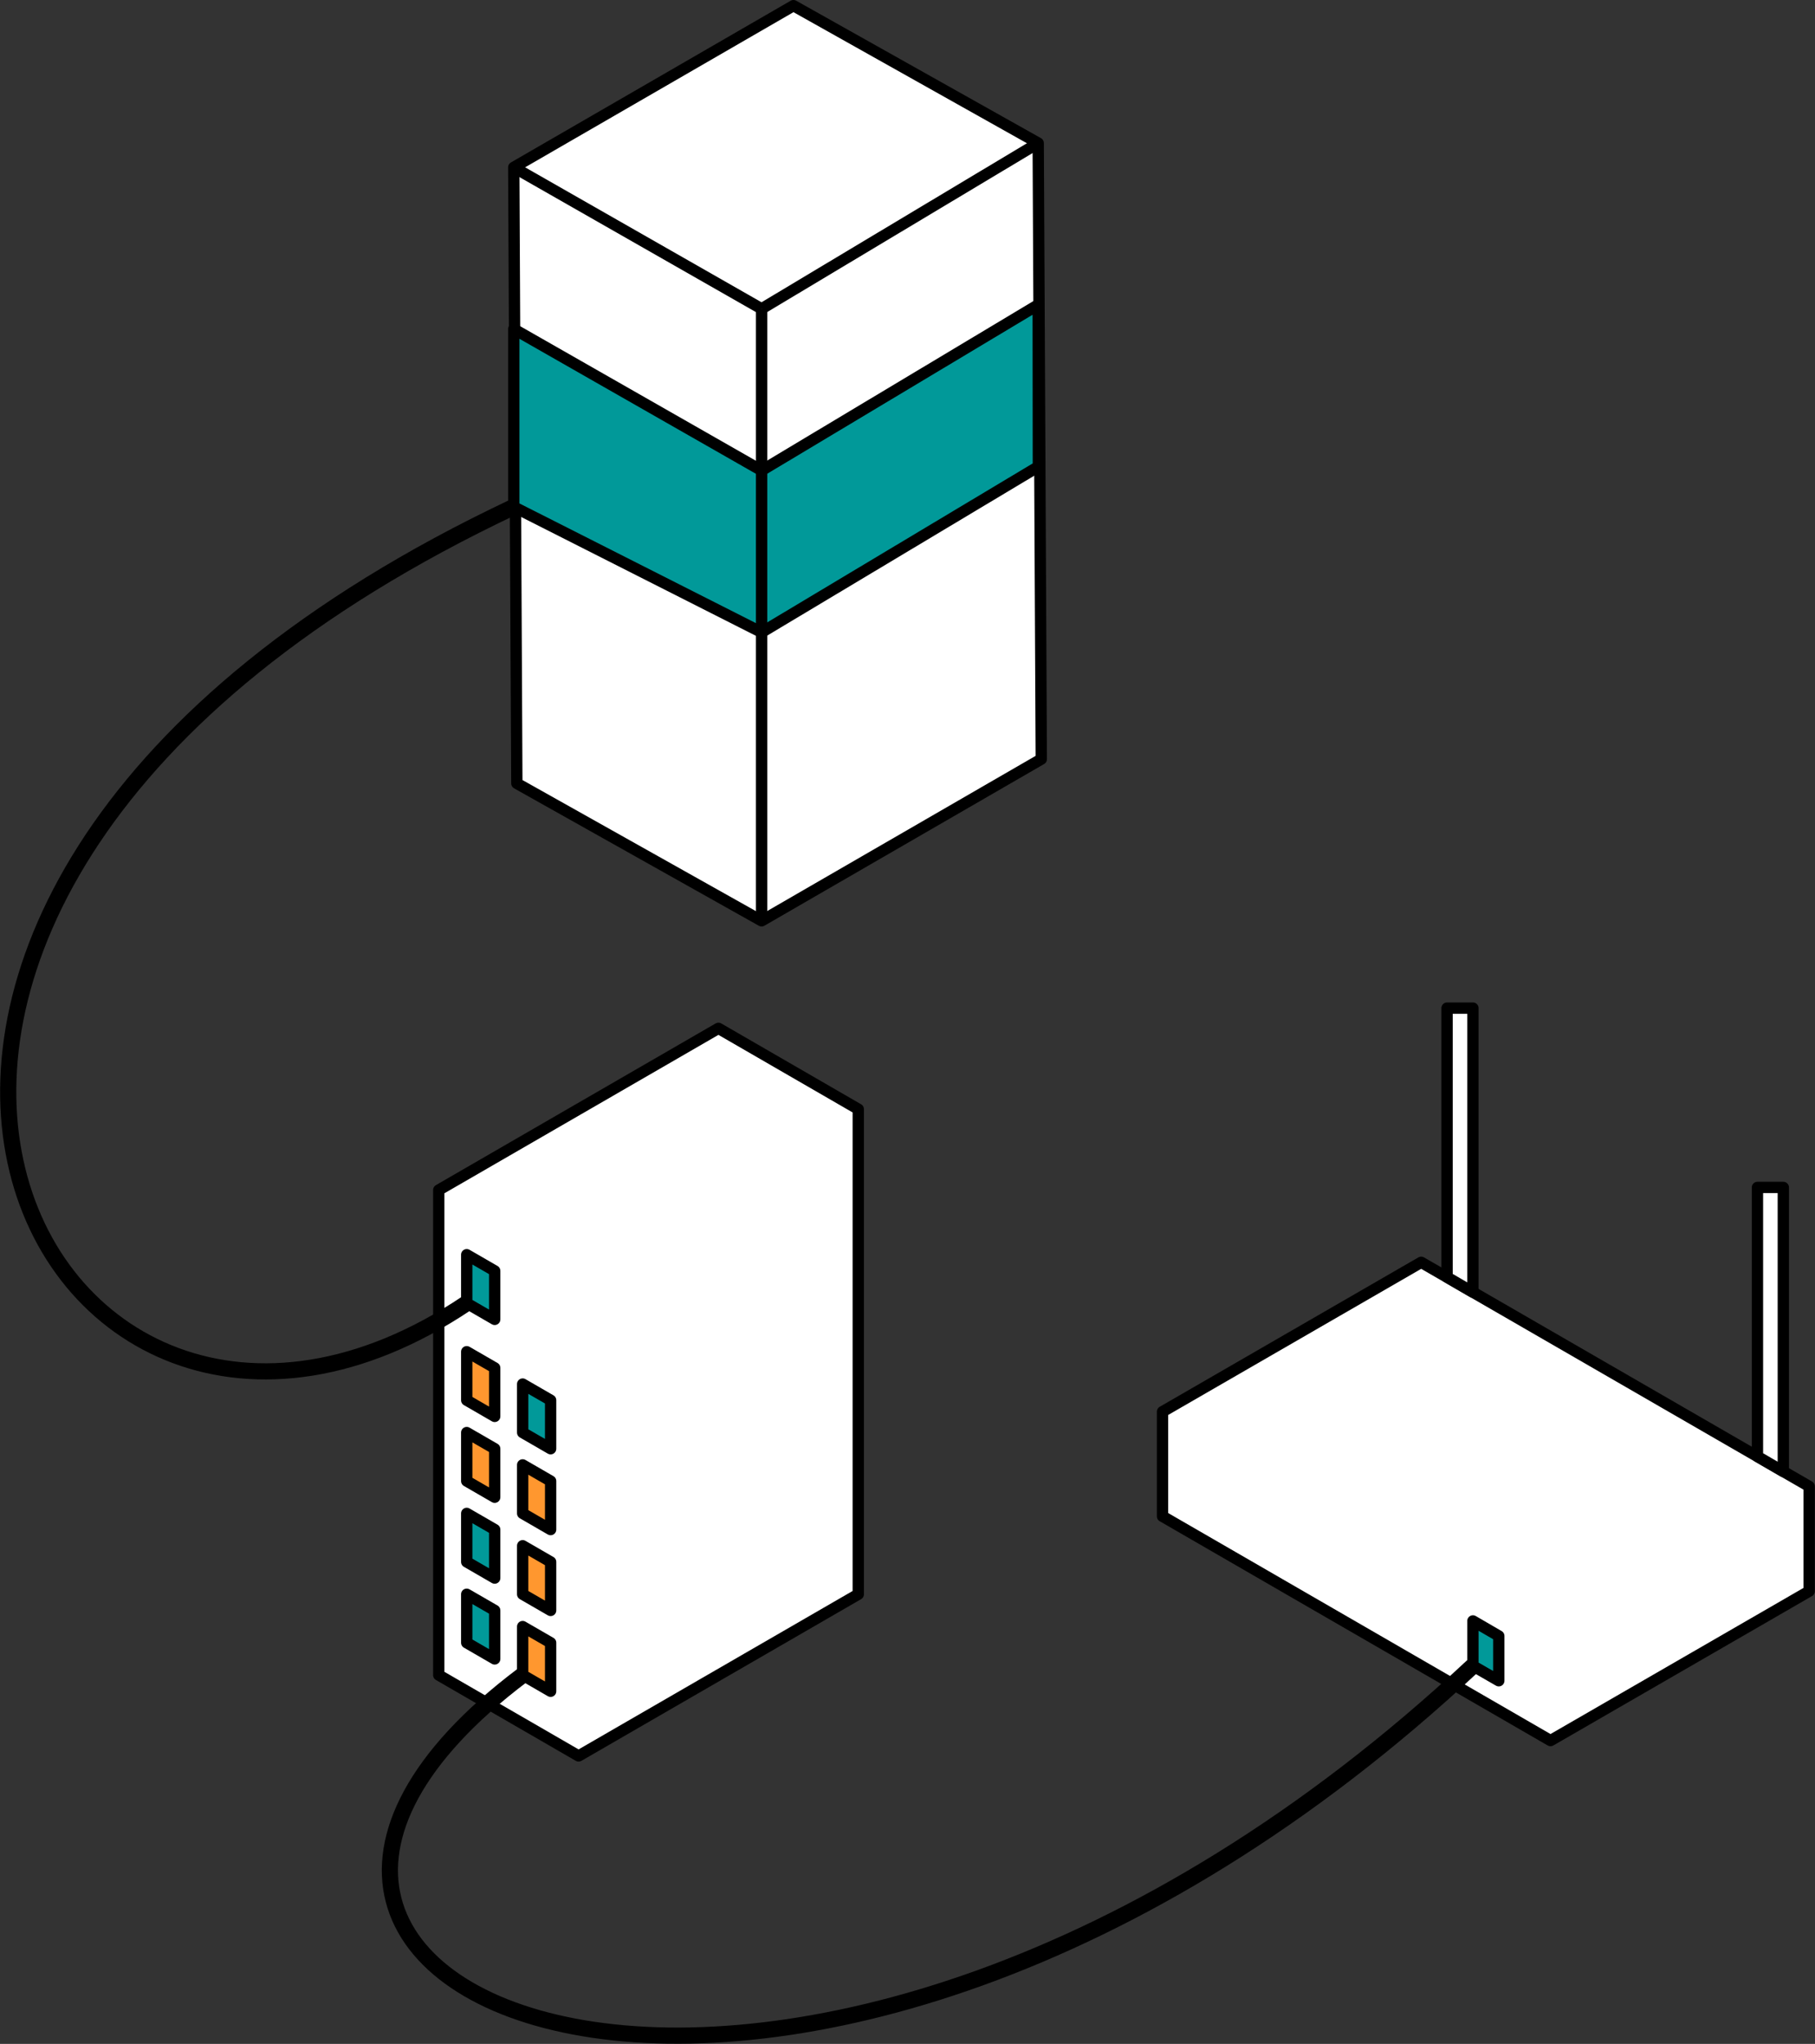
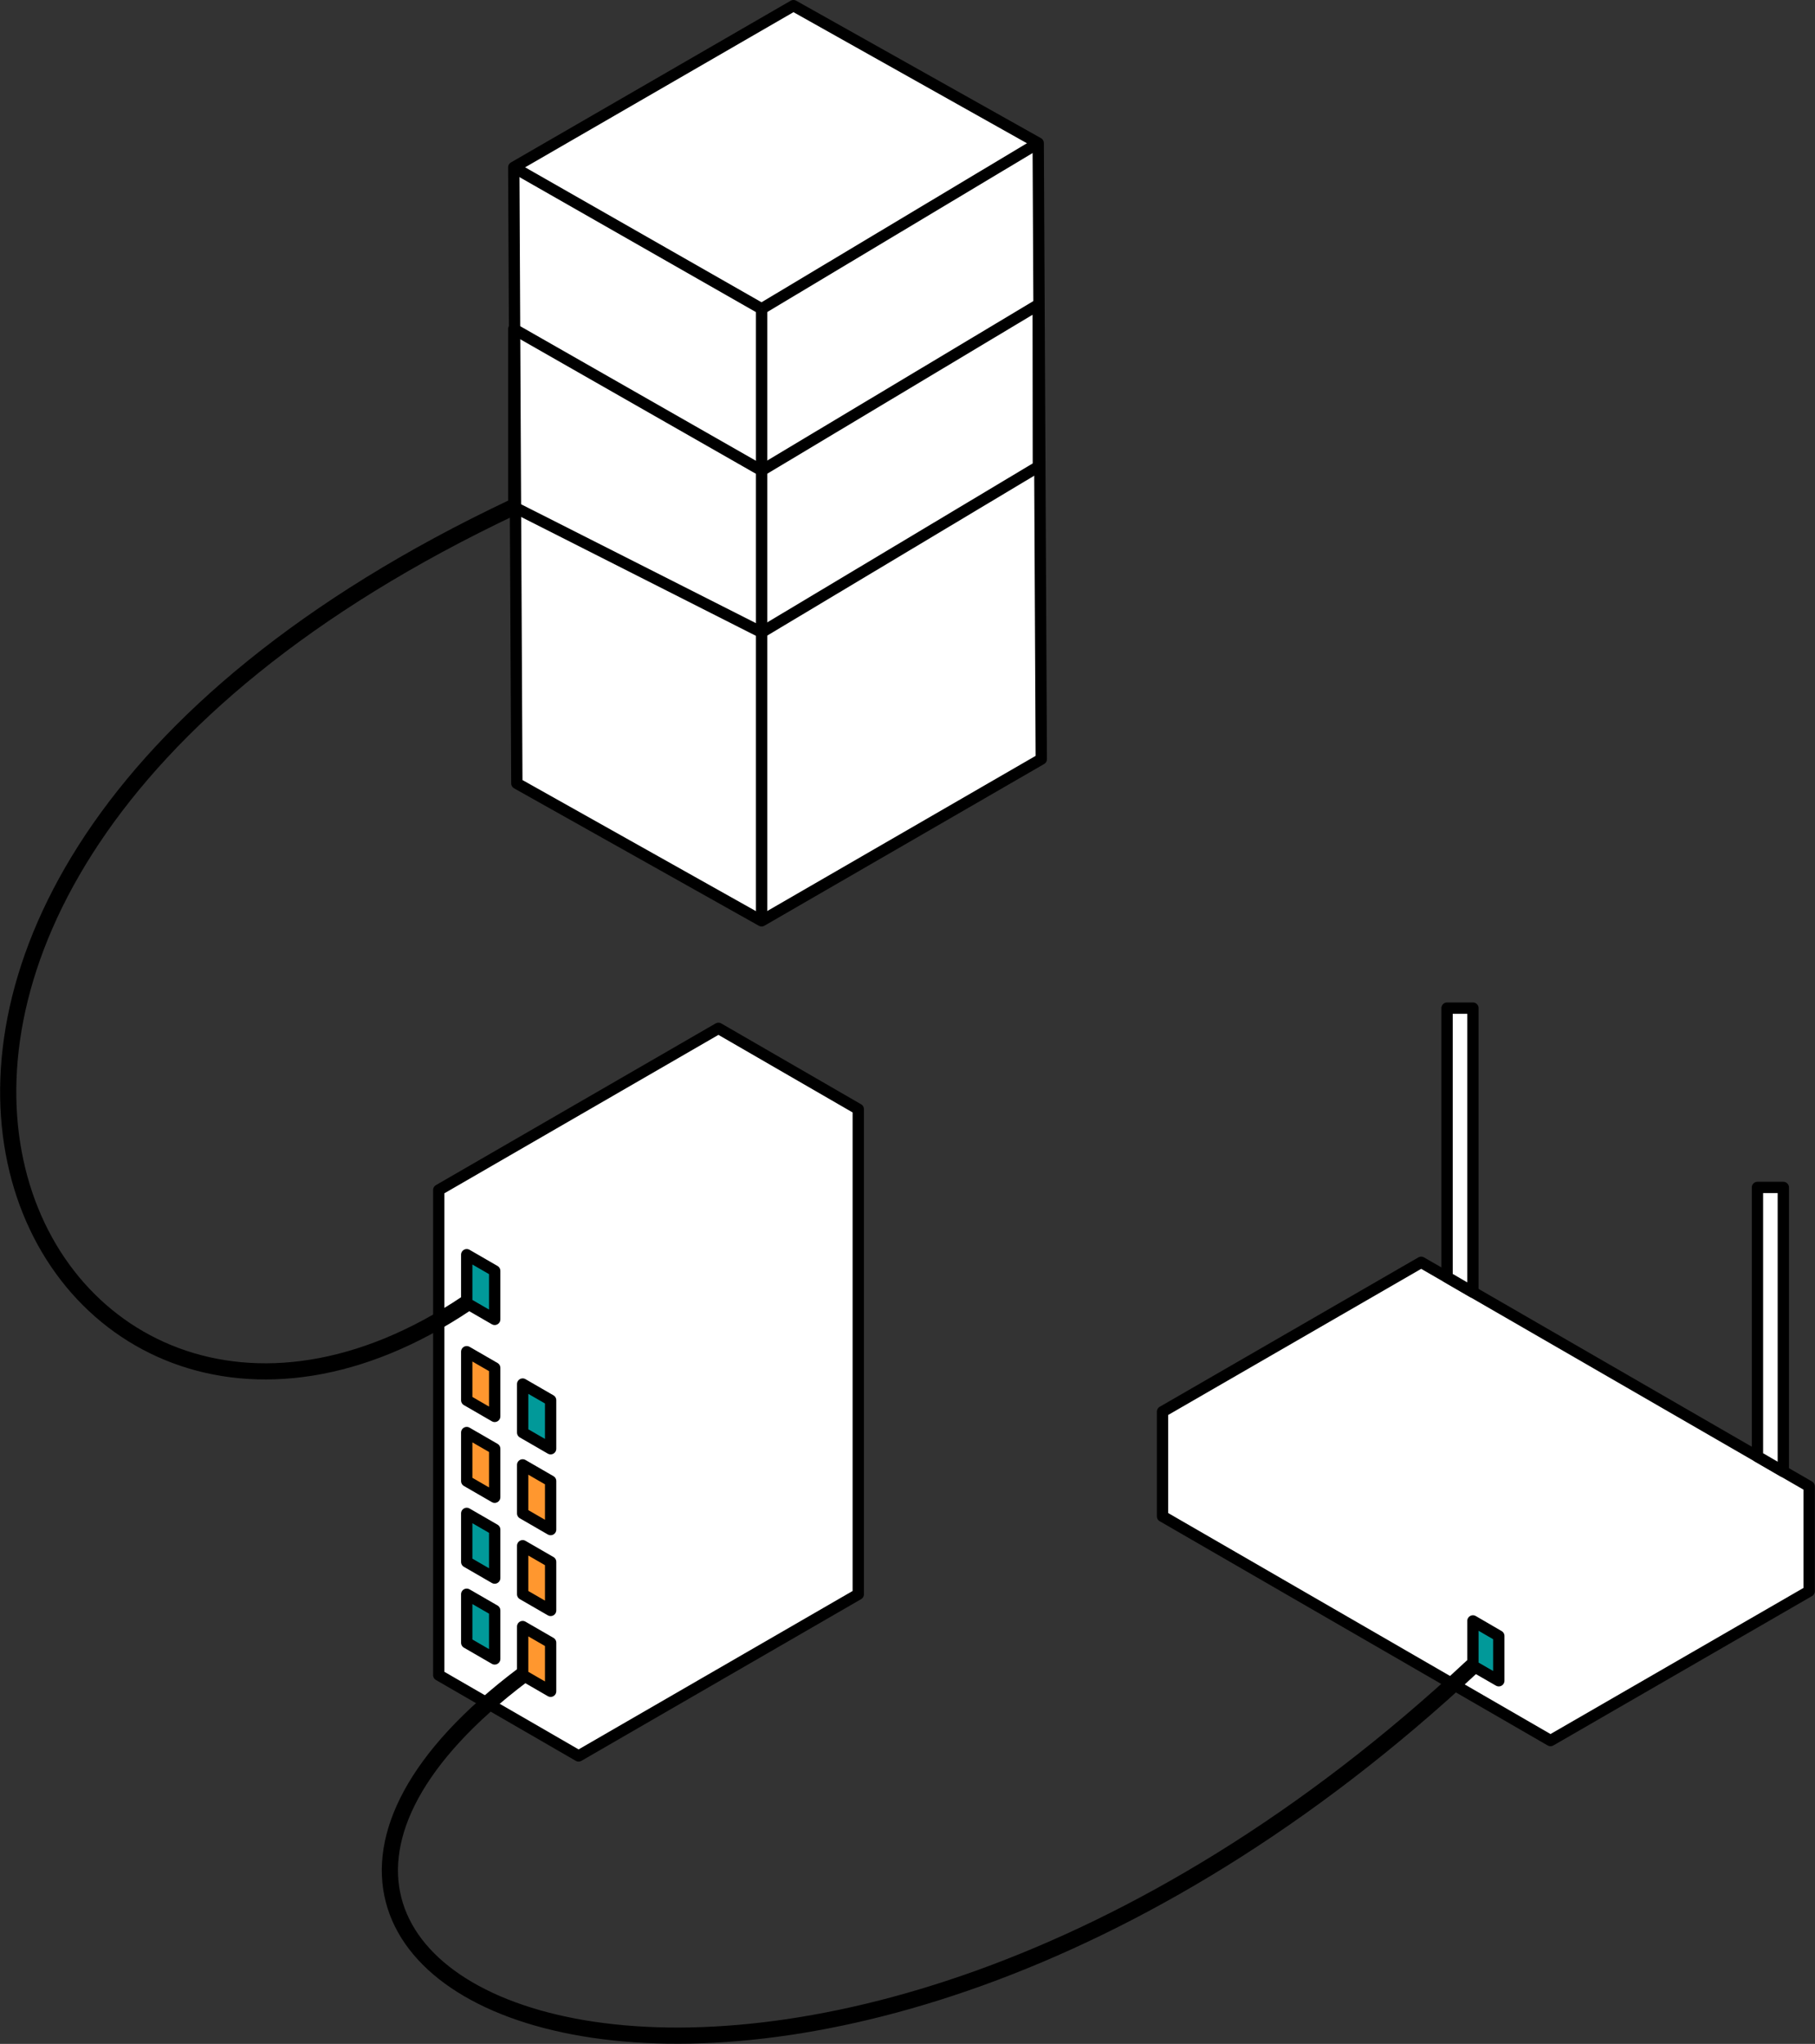
<svg xmlns="http://www.w3.org/2000/svg" version="1.2" width="112.27mm" height="126.41mm" viewBox="4809 1715 11227 12641" preserveAspectRatio="xMidYMid" fill-rule="evenodd" stroke-width="28.222" stroke-linejoin="round" xml:space="preserve">
  <rect x="4809" y="1715" width="11227" height="12641" fill="#333333" stroke="none" />
  <defs class="EmbeddedBulletChars">
    <g id="bullet-char-template-57356" transform="scale(0,-0)">
      <path d="M 580,1141 L 1163,571 580,0 -4,571 580,1141 Z" />
    </g>
    <g id="bullet-char-template-57354" transform="scale(0,-0)">
      <path d="M 8,1128 L 1137,1128 1137,0 8,0 8,1128 Z" />
    </g>
    <g id="bullet-char-template-10146" transform="scale(0,-0)">
-       <path d="M 174,0 L 602,739 174,1481 1456,739 174,0 Z M 1358,739 L 309,1346 659,739 1358,739 Z" />
-     </g>
+       </g>
    <g id="bullet-char-template-10132" transform="scale(0,-0)">
      <path d="M 2015,739 L 1276,0 717,0 1260,543 174,543 174,936 1260,936 717,1481 1274,1481 2015,739 Z" />
    </g>
    <g id="bullet-char-template-10007" transform="scale(0,-0)">
      <path d="M 0,-2 C -7,14 -16,27 -25,37 L 356,567 C 262,823 215,952 215,954 215,979 228,992 255,992 264,992 276,990 289,987 310,991 331,999 354,1012 L 381,999 492,748 772,1049 836,1024 860,1049 C 881,1039 901,1025 922,1006 886,937 835,863 770,784 769,783 710,716 594,584 L 774,223 C 774,196 753,168 711,139 L 727,119 C 717,90 699,76 672,76 641,76 570,178 457,381 L 164,-76 C 142,-110 111,-127 72,-127 30,-127 9,-110 8,-76 1,-67 -2,-52 -2,-32 -2,-23 -1,-13 0,-2 Z" />
    </g>
    <g id="bullet-char-template-10004" transform="scale(0,-0)">
      <path d="M 285,-33 C 182,-33 111,30 74,156 52,228 41,333 41,471 41,549 55,616 82,672 116,743 169,778 240,778 293,778 328,747 346,684 L 369,508 C 377,444 397,411 428,410 L 1163,1116 C 1174,1127 1196,1133 1229,1133 1271,1133 1292,1118 1292,1087 L 1292,965 C 1292,929 1282,901 1262,881 L 442,47 C 390,-6 338,-33 285,-33 Z" />
    </g>
    <g id="bullet-char-template-9679" transform="scale(0,-0)">
      <path d="M 813,0 C 632,0 489,54 383,161 276,268 223,411 223,592 223,773 276,916 383,1023 489,1130 632,1184 813,1184 992,1184 1136,1130 1245,1023 1353,916 1407,772 1407,592 1407,412 1353,268 1245,161 1136,54 992,0 813,0 Z" />
    </g>
    <g id="bullet-char-template-8226" transform="scale(0,-0)">
-       <path d="M 346,457 C 273,457 209,483 155,535 101,586 74,649 74,723 74,796 101,859 155,911 209,963 273,989 346,989 419,989 480,963 531,910 582,859 608,796 608,723 608,648 583,586 532,535 482,483 420,457 346,457 Z" />
-     </g>
+       </g>
    <g id="bullet-char-template-8211" transform="scale(0,-0)">
      <path d="M -4,459 L 1135,459 1135,606 -4,606 -4,459 Z" />
    </g>
    <g id="bullet-char-template-61548" transform="scale(0,-0)">
-       <path d="M 173,740 C 173,903 231,1043 346,1159 462,1274 601,1332 765,1332 928,1332 1067,1274 1183,1159 1299,1043 1357,903 1357,740 1357,577 1299,437 1183,322 1067,206 928,148 765,148 601,148 462,206 346,322 231,437 173,577 173,740 Z" />
-     </g>
+       </g>
  </defs>
  <g class="Page">
    <g class="Group">
      <g class="Group">
        <g class="com.sun.star.drawing.PolyPolygonShape">
          <g id="id3">
            <rect class="BoundingBox" stroke="none" fill="none" x="7488" y="8040" width="2666" height="4571" />
            <path fill="rgb(255,255,255)" stroke="none" d="M 7523,12075 L 7523,9075 9253,8075 10118,8575 10118,11575 8388,12575 7523,12075 Z " />
            <path fill="none" stroke="rgb(0,0,0)" stroke-width="70" stroke-linejoin="round" d="M 7523,12075 L 7523,9075 9253,8075 10118,8575 10118,11575 8388,12575 7523,12075 Z " />
          </g>
        </g>
        <g class="com.sun.star.drawing.PolyPolygonShape">
          <g id="id4">
            <rect class="BoundingBox" stroke="none" fill="none" x="7661" y="11540" width="244" height="471" />
            <path fill="rgb(1,153,153)" stroke="none" d="M 7696,11875 L 7696,11575 7869,11675 7869,11975 7696,11875 Z " />
            <path fill="none" stroke="rgb(0,0,0)" stroke-width="70" stroke-linejoin="round" d="M 7696,11875 L 7696,11575 7869,11675 7869,11975 7696,11875 Z " />
          </g>
        </g>
        <g class="com.sun.star.drawing.PolyPolygonShape">
          <g id="id5">
            <rect class="BoundingBox" stroke="none" fill="none" x="8007" y="11740" width="244" height="471" />
            <path fill="rgb(255,151,47)" stroke="none" d="M 8042,12075 L 8042,11775 8215,11875 8215,12175 8042,12075 Z " />
            <path fill="none" stroke="rgb(0,0,0)" stroke-width="70" stroke-linejoin="round" d="M 8042,12075 L 8042,11775 8215,11875 8215,12175 8042,12075 Z " />
          </g>
        </g>
        <g class="com.sun.star.drawing.PolyPolygonShape">
          <g id="id6">
            <rect class="BoundingBox" stroke="none" fill="none" x="7661" y="11040" width="244" height="471" />
            <path fill="rgb(1,153,153)" stroke="none" d="M 7696,11375 L 7696,11075 7869,11175 7869,11475 7696,11375 Z " />
            <path fill="none" stroke="rgb(0,0,0)" stroke-width="70" stroke-linejoin="round" d="M 7696,11375 L 7696,11075 7869,11175 7869,11475 7696,11375 Z " />
          </g>
        </g>
        <g class="com.sun.star.drawing.PolyPolygonShape">
          <g id="id7">
            <rect class="BoundingBox" stroke="none" fill="none" x="8007" y="11240" width="244" height="471" />
            <path fill="rgb(255,151,47)" stroke="none" d="M 8042,11575 L 8042,11275 8215,11375 8215,11675 8042,11575 Z " />
            <path fill="none" stroke="rgb(0,0,0)" stroke-width="70" stroke-linejoin="round" d="M 8042,11575 L 8042,11275 8215,11375 8215,11675 8042,11575 Z " />
          </g>
        </g>
        <g class="com.sun.star.drawing.PolyPolygonShape">
          <g id="id8">
            <rect class="BoundingBox" stroke="none" fill="none" x="8007" y="10740" width="244" height="471" />
            <path fill="rgb(255,151,47)" stroke="none" d="M 8042,11075 L 8042,10775 8215,10875 8215,11175 8042,11075 Z " />
            <path fill="none" stroke="rgb(0,0,0)" stroke-width="70" stroke-linejoin="round" d="M 8042,11075 L 8042,10775 8215,10875 8215,11175 8042,11075 Z " />
          </g>
        </g>
        <g class="com.sun.star.drawing.PolyPolygonShape">
          <g id="id9">
            <rect class="BoundingBox" stroke="none" fill="none" x="7661" y="10540" width="244" height="471" />
            <path fill="rgb(255,151,47)" stroke="none" d="M 7696,10875 L 7696,10575 7869,10675 7869,10975 7696,10875 Z " />
            <path fill="none" stroke="rgb(0,0,0)" stroke-width="70" stroke-linejoin="round" d="M 7696,10875 L 7696,10575 7869,10675 7869,10975 7696,10875 Z " />
          </g>
        </g>
        <g class="com.sun.star.drawing.PolyPolygonShape">
          <g id="id10">
            <rect class="BoundingBox" stroke="none" fill="none" x="8007" y="10240" width="244" height="471" />
            <path fill="rgb(1,153,153)" stroke="none" d="M 8042,10575 L 8042,10275 8215,10375 8215,10675 8042,10575 Z " />
            <path fill="none" stroke="rgb(0,0,0)" stroke-width="70" stroke-linejoin="round" d="M 8042,10575 L 8042,10275 8215,10375 8215,10675 8042,10575 Z " />
          </g>
        </g>
        <g class="com.sun.star.drawing.PolyPolygonShape">
          <g id="id11">
            <rect class="BoundingBox" stroke="none" fill="none" x="7661" y="10040" width="244" height="471" />
            <path fill="rgb(255,151,47)" stroke="none" d="M 7696,10375 L 7696,10075 7869,10175 7869,10475 7696,10375 Z " />
            <path fill="none" stroke="rgb(0,0,0)" stroke-width="70" stroke-linejoin="round" d="M 7696,10375 L 7696,10075 7869,10175 7869,10475 7696,10375 Z " />
          </g>
        </g>
        <g class="com.sun.star.drawing.PolyPolygonShape">
          <g id="id12">
            <rect class="BoundingBox" stroke="none" fill="none" x="7661" y="9440" width="244" height="471" />
            <path fill="rgb(1,153,153)" stroke="none" d="M 7696,9775 L 7696,9475 7869,9575 7869,9875 7696,9775 Z " />
            <path fill="none" stroke="rgb(0,0,0)" stroke-width="70" stroke-linejoin="round" d="M 7696,9775 L 7696,9475 7869,9575 7869,9875 7696,9775 Z " />
          </g>
        </g>
      </g>
    </g>
    <g class="Group">
      <g class="Group">
        <g class="com.sun.star.drawing.PolyPolygonShape">
          <g id="id13">
            <rect class="BoundingBox" stroke="none" fill="none" x="11965" y="9486" width="4071" height="3030" />
            <path fill="rgb(255,255,255)" stroke="none" d="M 12000,11093 L 12000,10446 13600,9522 16000,10908 16000,11556 14400,12480 12000,11093 Z " />
            <path fill="none" stroke="rgb(0,0,0)" stroke-width="70" stroke-linejoin="round" d="M 12000,11093 L 12000,10446 13600,9522 16000,10908 16000,11556 14400,12480 12000,11093 Z " />
          </g>
        </g>
        <g class="com.sun.star.drawing.PolyPolygonShape">
          <g id="id14">
            <rect class="BoundingBox" stroke="none" fill="none" x="13885" y="11705" width="231" height="442" />
            <path fill="rgb(1,153,153)" stroke="none" d="M 13920,12018 L 13920,11740 14080,11833 14080,12110 13920,12018 Z " />
            <path fill="none" stroke="rgb(0,0,0)" stroke-width="70" stroke-linejoin="round" d="M 13920,12018 L 13920,11740 14080,11833 14080,12110 13920,12018 Z " />
          </g>
        </g>
        <g class="com.sun.star.drawing.PolyPolygonShape">
          <g id="id15">
            <rect class="BoundingBox" stroke="none" fill="none" x="13725" y="7915" width="232" height="1828" />
            <path fill="rgb(255,255,255)" stroke="none" d="M 13760,9614 L 13760,7950 13920,7950 13920,9707 13760,9614 Z " />
            <path fill="none" stroke="rgb(0,0,0)" stroke-width="70" stroke-linejoin="round" d="M 13760,9614 L 13760,7950 13920,7950 13920,9707 13760,9614 Z " />
          </g>
        </g>
        <g class="com.sun.star.drawing.PolyPolygonShape">
          <g id="id16">
            <rect class="BoundingBox" stroke="none" fill="none" x="15644" y="9024" width="232" height="1828" />
            <path fill="rgb(255,255,255)" stroke="none" d="M 15680,10723 L 15680,9059 15840,9059 15840,10816 15680,10723 Z " />
            <path fill="none" stroke="rgb(0,0,0)" stroke-width="70" stroke-linejoin="round" d="M 15680,10723 L 15680,9059 15840,9059 15840,10816 15680,10723 Z " />
          </g>
        </g>
      </g>
    </g>
    <g class="com.sun.star.drawing.OpenBezierShape">
      <g id="id17">
        <rect class="BoundingBox" stroke="none" fill="none" x="7170" y="11968" width="6802" height="2388" />
        <path fill="none" stroke="rgb(0,0,0)" stroke-width="100" stroke-linejoin="round" d="M 8042,12075 C 5355,14100 9772,15893 13920,12018 " />
      </g>
    </g>
    <g class="Group">
      <g class="Group">
        <g class="com.sun.star.drawing.PolyPolygonShape">
          <g id="id18">
            <rect class="BoundingBox" stroke="none" fill="none" x="7952" y="1715" width="3334" height="5731" />
            <path fill="rgb(255,255,255)" stroke="none" d="M 8006,6560 L 7987,2750 9717,1750 11231,2600 11250,6410 9520,7410 8006,6560 Z " />
            <path fill="none" stroke="rgb(0,0,0)" stroke-width="70" stroke-linejoin="round" d="M 8006,6560 L 7987,2750 9717,1750 11231,2600 11250,6410 9520,7410 8006,6560 Z " />
          </g>
        </g>
        <g class="com.sun.star.drawing.LineShape">
          <g id="id19">
            <rect class="BoundingBox" stroke="none" fill="none" x="9485" y="3590" width="71" height="3856" />
            <path fill="none" stroke="rgb(0,0,0)" stroke-width="70" stroke-linejoin="round" d="M 9520,7410 L 9520,3625 " />
          </g>
        </g>
        <g class="com.sun.star.drawing.LineShape">
          <g id="id20">
            <rect class="BoundingBox" stroke="none" fill="none" x="9485" y="2565" width="1782" height="1096" />
            <path fill="none" stroke="rgb(0,0,0)" stroke-width="70" stroke-linejoin="round" d="M 9520,3625 L 11231,2600 " />
          </g>
        </g>
        <g class="com.sun.star.drawing.LineShape">
          <g id="id21">
            <rect class="BoundingBox" stroke="none" fill="none" x="7952" y="2715" width="1604" height="946" />
            <path fill="none" stroke="rgb(0,0,0)" stroke-width="70" stroke-linejoin="round" d="M 9520,3625 L 7987,2750 " />
          </g>
        </g>
        <g class="com.sun.star.drawing.PolyPolygonShape">
          <g id="id22">
            <rect class="BoundingBox" stroke="none" fill="none" x="7952" y="3565" width="3316" height="2097" />
-             <path fill="rgb(1,153,153)" stroke="none" d="M 11231,3600 L 11232,4601 9520,5626 7987,4850 7987,3750 9520,4625 11231,3600 Z " />
            <path fill="none" stroke="rgb(0,0,0)" stroke-width="70" stroke-linejoin="round" d="M 11231,3600 L 11232,4601 9520,5626 7987,4850 7987,3750 9520,4625 11231,3600 Z " />
          </g>
        </g>
      </g>
      <g class="com.sun.star.drawing.LineShape">
        <g id="id23">
          <rect class="BoundingBox" stroke="none" fill="none" x="9485" y="4590" width="71" height="1072" />
-           <path fill="none" stroke="rgb(0,0,0)" stroke-width="70" stroke-linejoin="round" d="M 9520,4625 L 9520,5626 " />
        </g>
      </g>
    </g>
    <g class="com.sun.star.drawing.OpenBezierShape">
      <g id="id24">
        <rect class="BoundingBox" stroke="none" fill="none" x="4809" y="4800" width="3229" height="5448" />
        <path fill="none" stroke="rgb(0,0,0)" stroke-width="100" stroke-linejoin="round" d="M 7987,4850 C 2800,7300 5050,11550 7696,9775 " />
      </g>
    </g>
  </g>
</svg>